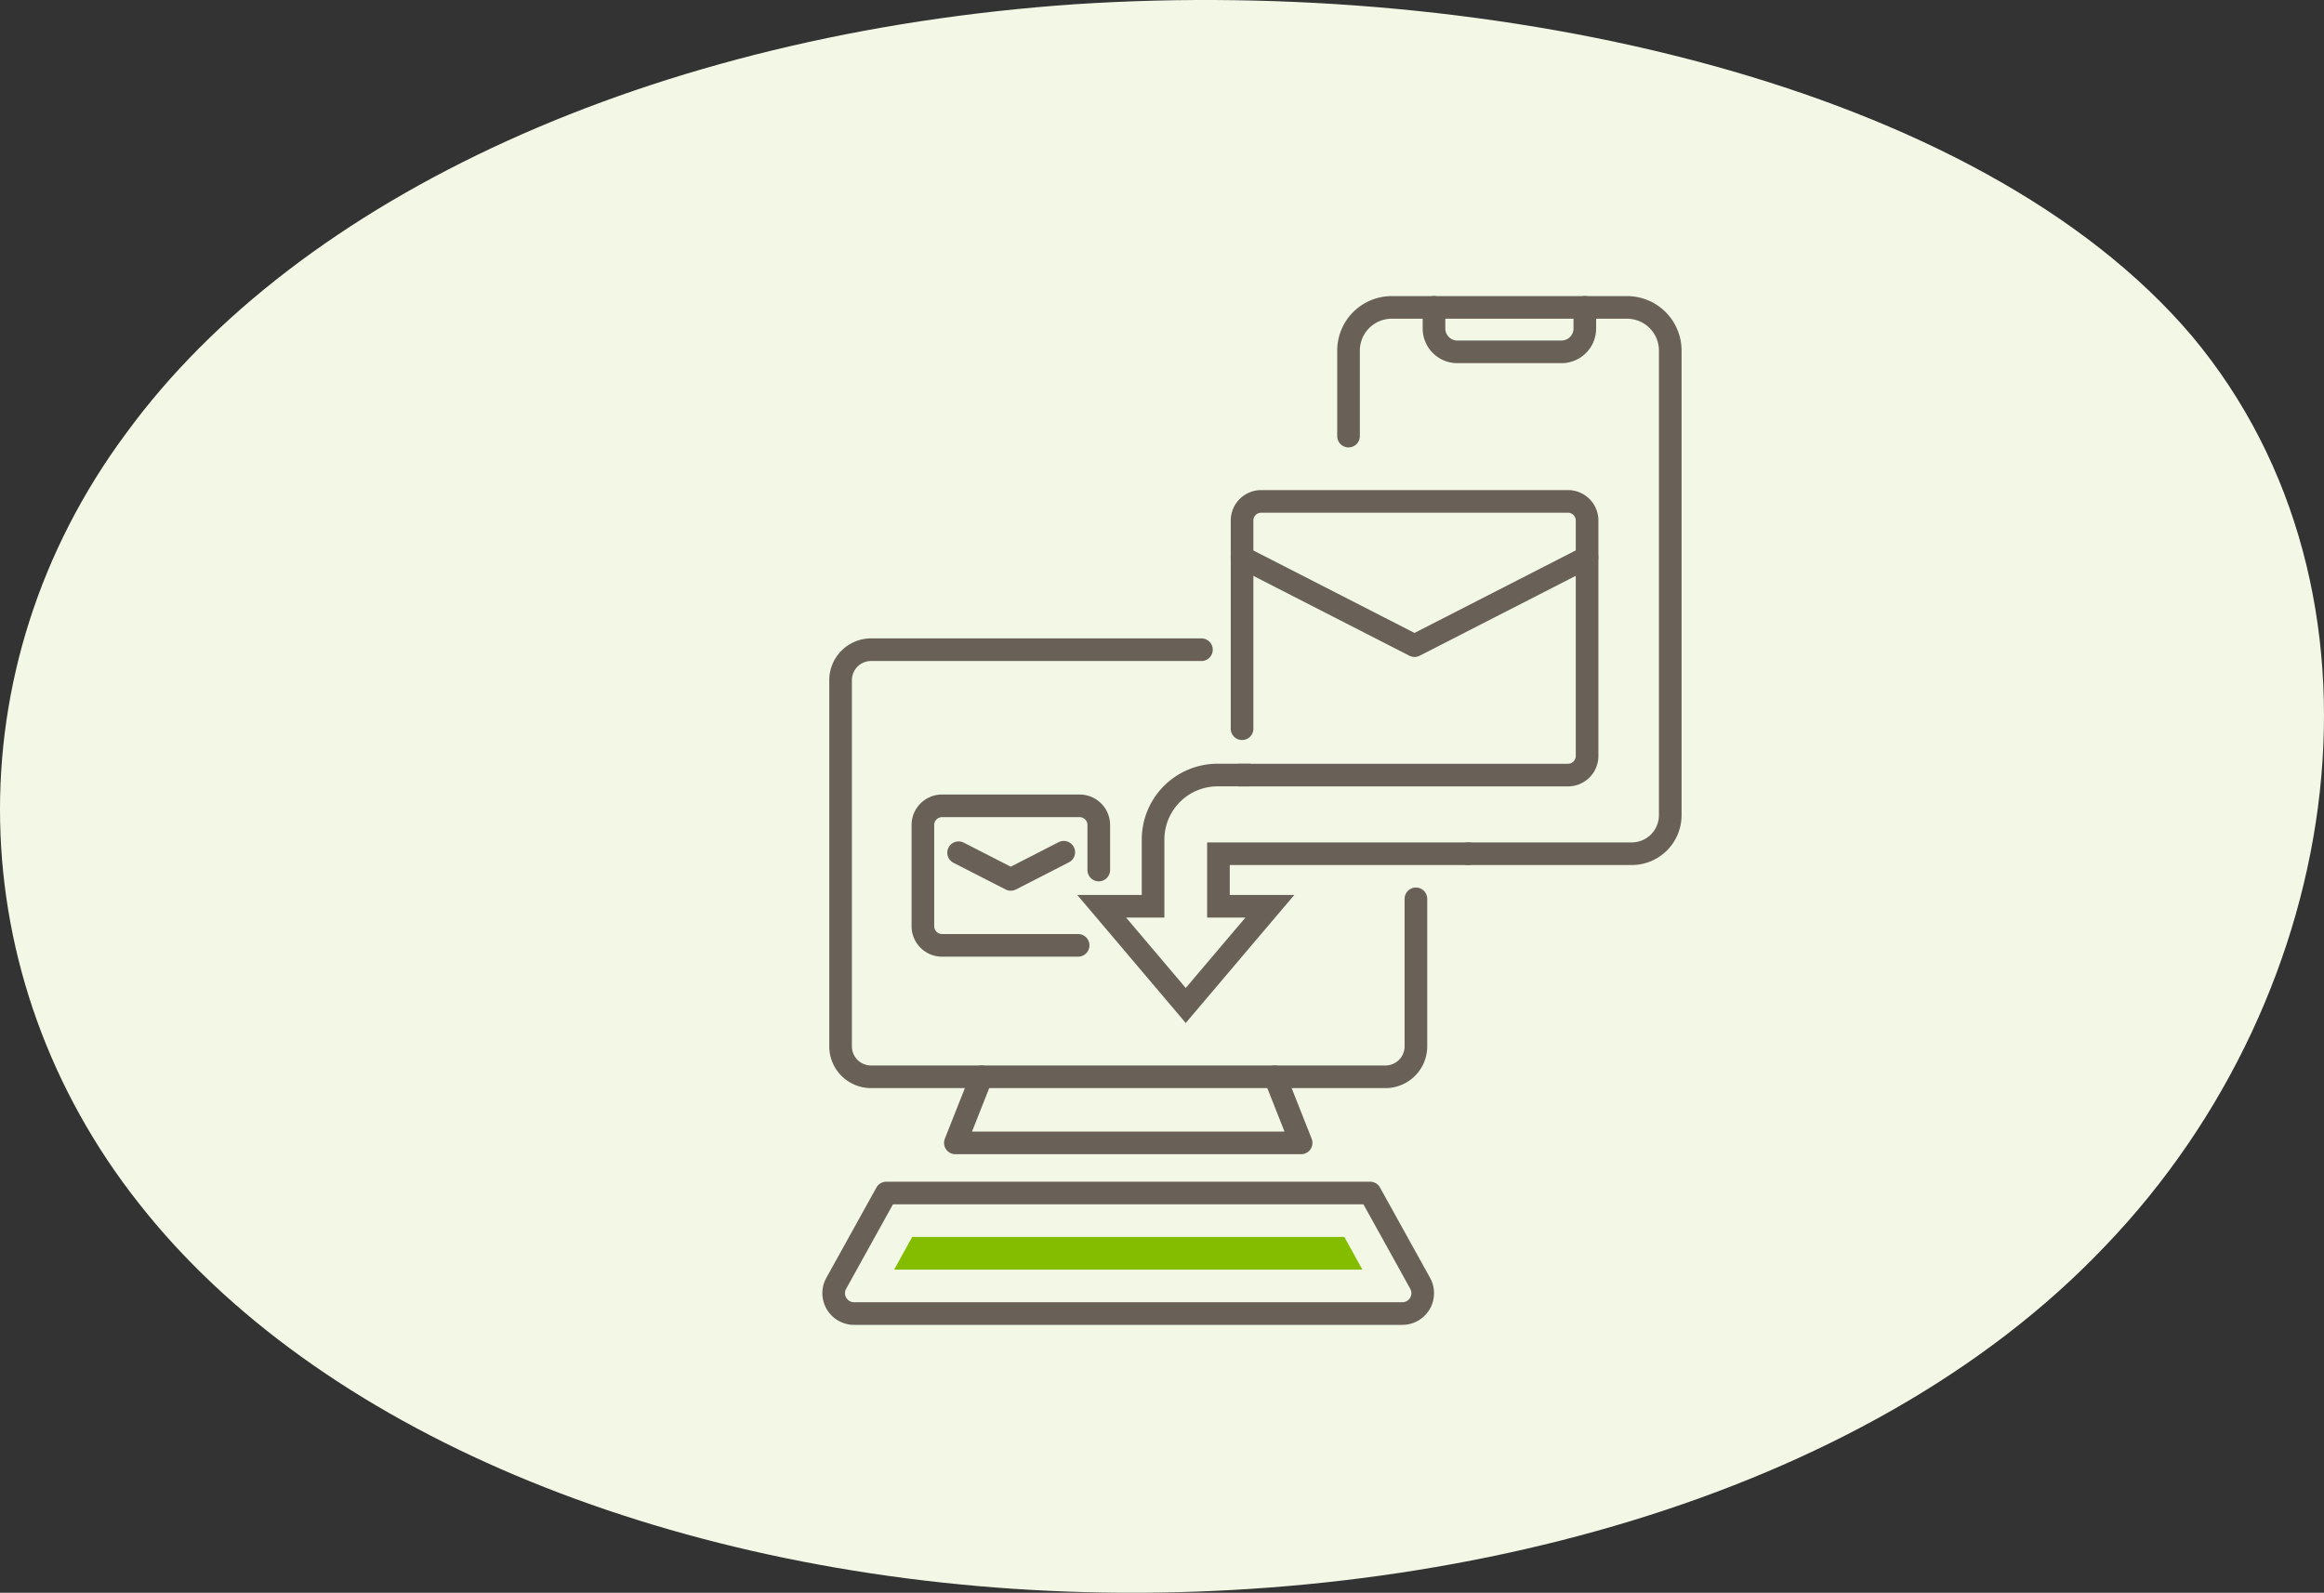
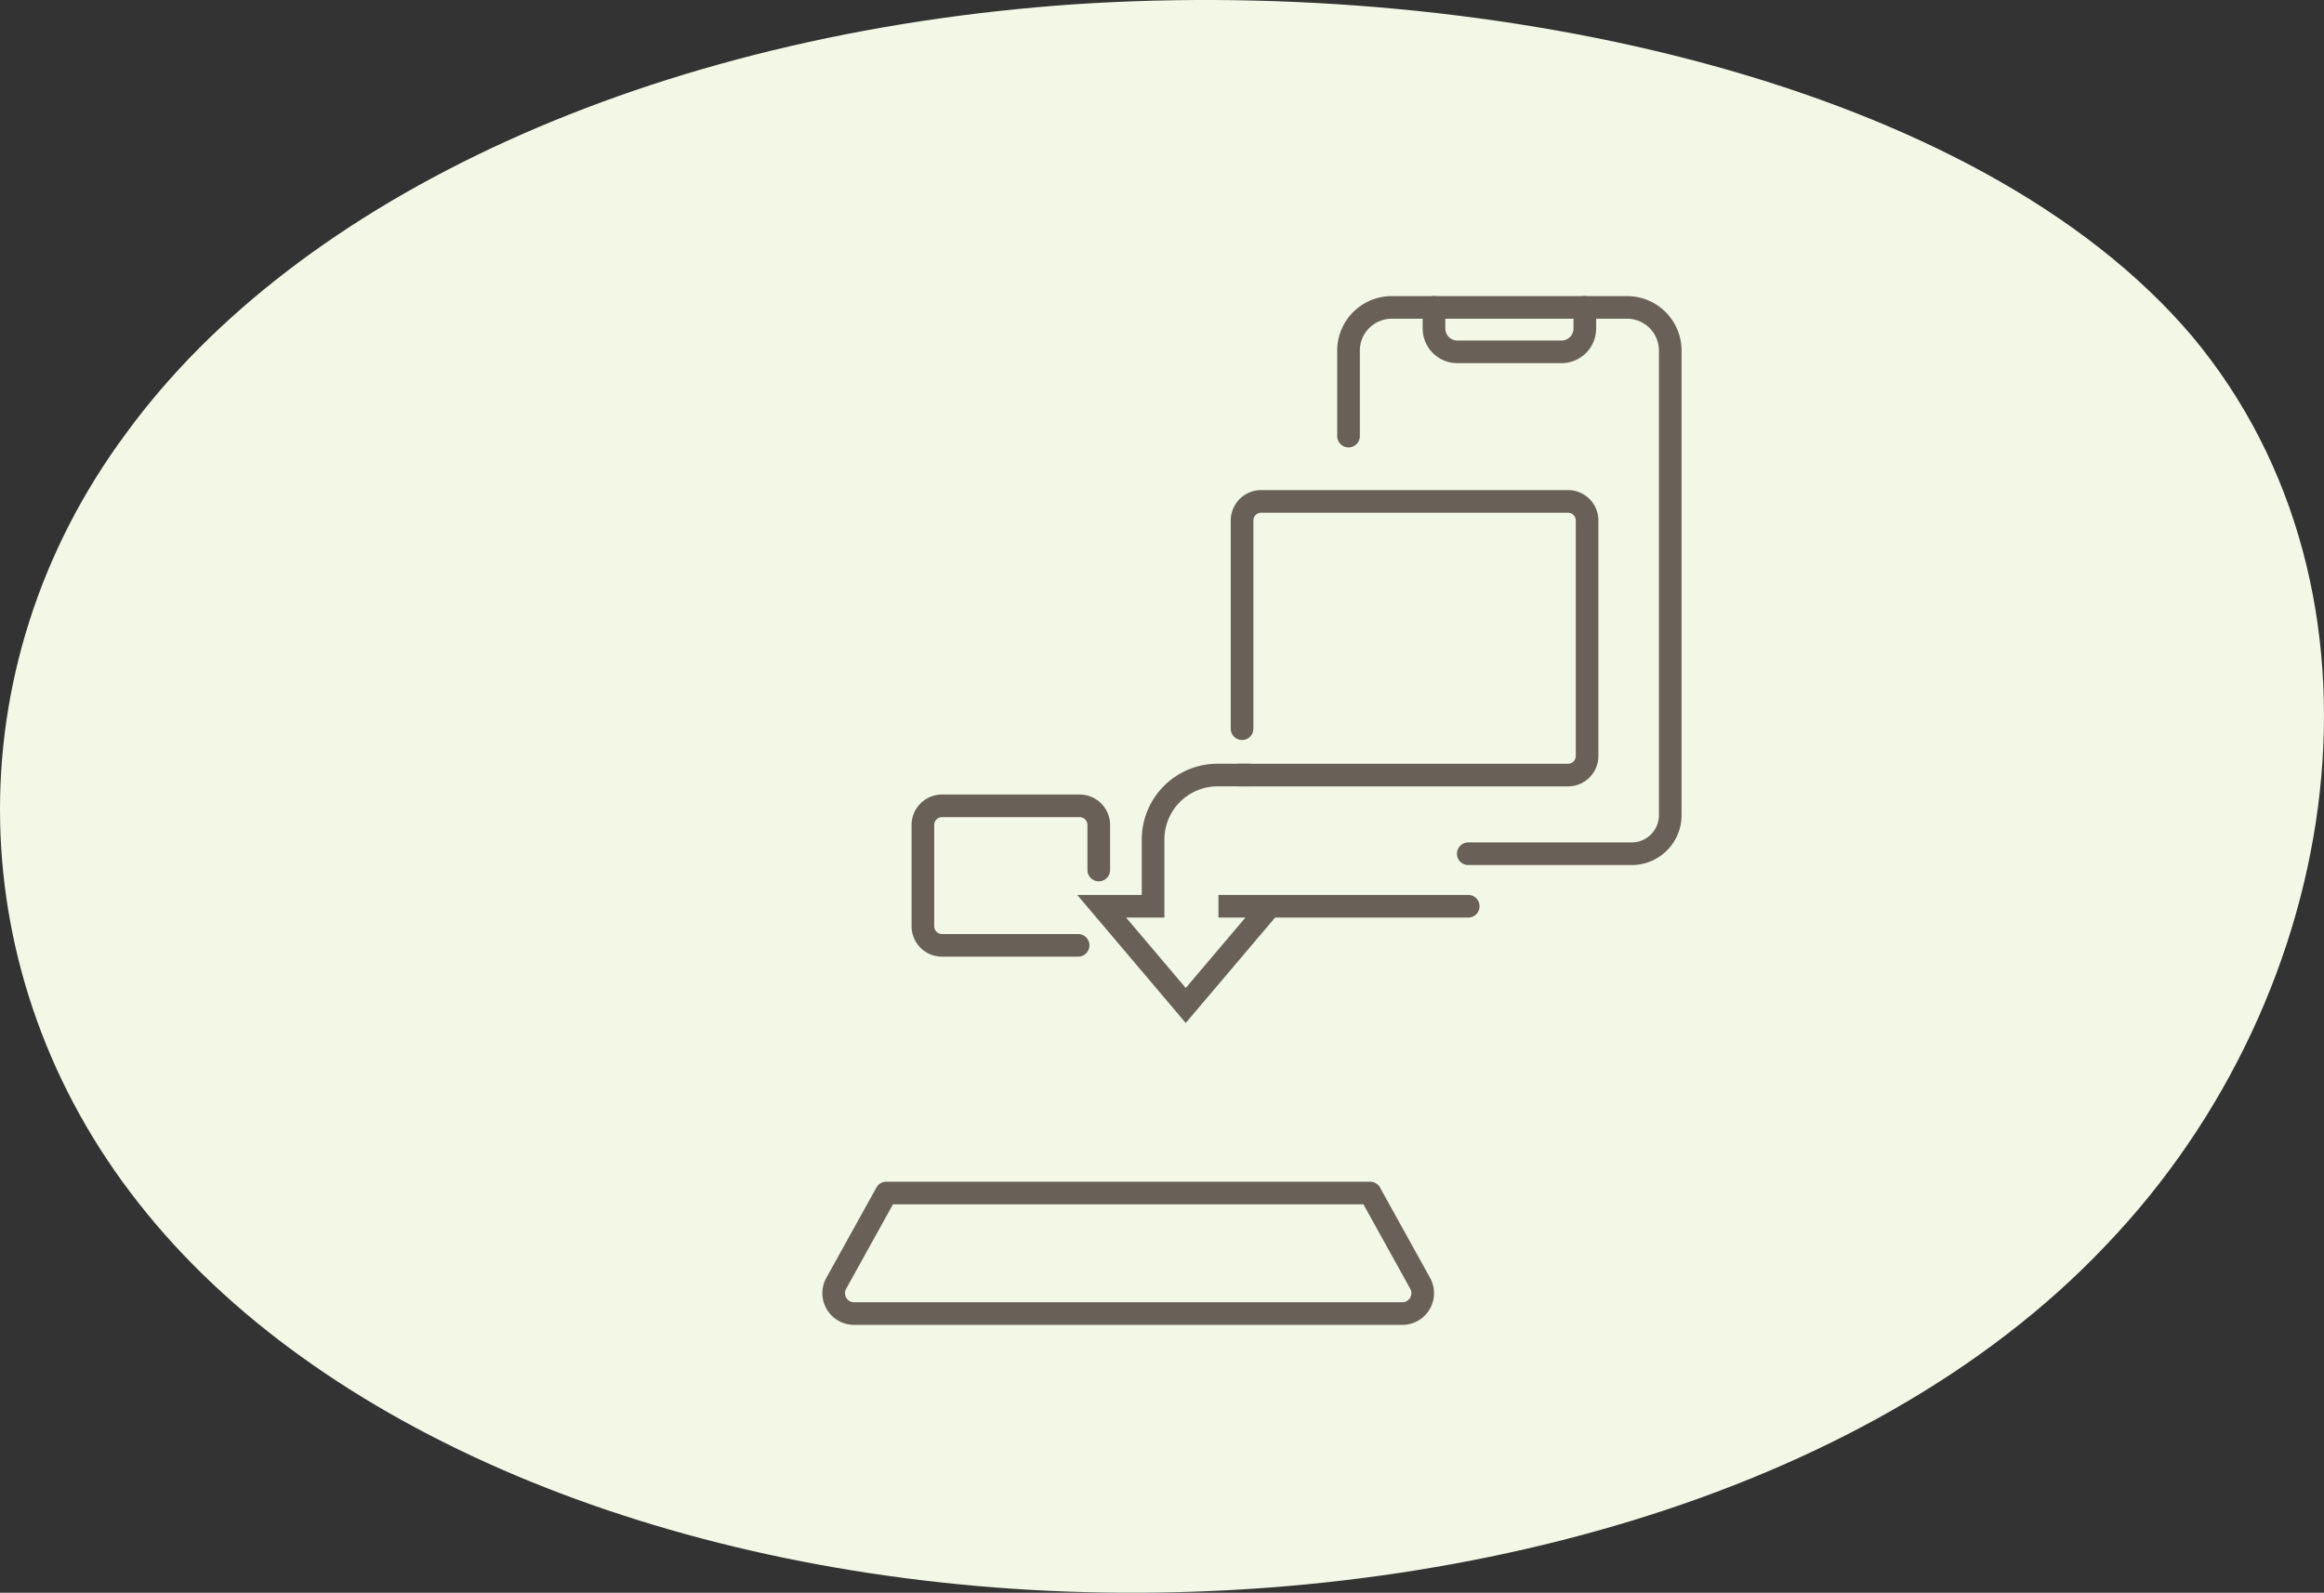
<svg xmlns="http://www.w3.org/2000/svg" width="205.299" height="140.731" viewBox="0 0 205.299 140.731">
  <rect x="0" y="0" width="205.299" height="140.731" fill="#333333" stroke="none" />
  <g id="Group_1340" data-name="Group 1340" transform="translate(-857.351 -810.078)">
    <path id="blob_9_" data-name="blob(9)" d="M138.138-30.173c18.784,22.508,13.807,57.982-7.706,80.368C109.079,72.7,71.351,82.244,37.154,80.653S-27.546,66.463-43.28,46.4C-59.013,26.463-59.815-.815-44.4-21.61-29.151-42.528,2.155-56.962,39.4-59.531,76.488-61.978,119.193-52.559,138.138-30.173Z" transform="translate(912.883 869.986)" fill="#f2f8e5" />
    <g id="Group_535" data-name="Group 535" transform="translate(-10285.867 -8580.305)">
-       <path id="Path_1510" data-name="Path 1510" d="M1483.05,24.8h-29.187a2.691,2.691,0,0,0-2.69,2.69V59.846a2.69,2.69,0,0,0,2.69,2.69h45.442a2.69,2.69,0,0,0,2.692-2.69V46.813" transform="translate(9766.301 9422.989)" fill="none" stroke="#696158" stroke-linecap="round" stroke-linejoin="round" stroke-width="2" />
-       <path id="Path_1511" data-name="Path 1511" d="M1458.6,43.84l-2.311,5.84h30.546l-2.309-5.84" transform="translate(9771.324 9441.686)" fill="none" stroke="#696158" stroke-linecap="round" stroke-linejoin="round" stroke-width="2" />
      <path id="Path_1512" data-name="Path 1512" d="M1498.25,49.019l4.423,7.98a1.8,1.8,0,0,1-1.574,2.672h-48.433A1.8,1.8,0,0,1,1451.09,57l4.424-7.98Z" transform="translate(9766 9446.774)" fill="none" stroke="#696158" stroke-linecap="round" stroke-linejoin="round" stroke-width="2" />
-       <path id="Path_1513" data-name="Path 1513" d="M1453.56,53.87l1.6-2.894h38.167l1.6,2.894Z" transform="translate(9768.644 9448.695)" fill="#84bd00" />
      <path id="Path_1514" data-name="Path 1514" d="M1469.18,38.275V19.882a1.691,1.691,0,0,1,1.691-1.691h27.1a1.689,1.689,0,0,1,1.688,1.691v20.8a1.689,1.689,0,0,1-1.688,1.691h-29.02" transform="translate(9783.76 9416.494)" fill="none" stroke="#696158" stroke-linecap="round" stroke-linejoin="round" stroke-width="2" />
-       <path id="Path_1515" data-name="Path 1515" d="M1469.06,20.687l15.239,7.8,15.237-7.8" transform="translate(9783.875 9418.943)" fill="none" stroke="#696158" stroke-linecap="round" stroke-linejoin="round" stroke-width="2" />
      <path id="Path_1516" data-name="Path 1516" d="M1470.38,37.433v-3.98a1.692,1.692,0,0,0-1.691-1.691h-12.155a1.692,1.692,0,0,0-1.691,1.691V42.4a1.689,1.689,0,0,0,1.691,1.689h12.022" transform="translate(9769.902 9429.822)" fill="none" stroke="#696158" stroke-linecap="round" stroke-linejoin="round" stroke-width="2" />
-       <path id="Path_1517" data-name="Path 1517" d="M1465.72,33.831l-4.682,2.4-4.609-2.359" transform="translate(9771.47 9431.854)" fill="none" stroke="#696158" stroke-linecap="round" stroke-linejoin="round" stroke-width="2" />
      <path id="Path_1518" data-name="Path 1518" d="M1484.39,57.815h14.438a3.405,3.405,0,0,0,3.405-3.4V13.362a3.817,3.817,0,0,0-3.818-3.818h-20.783a3.819,3.819,0,0,0-3.82,3.818v7.552" transform="translate(9788.533 9408.001)" fill="none" stroke="#696158" stroke-linecap="round" stroke-miterlimit="10" stroke-width="2" />
      <path id="Path_1519" data-name="Path 1519" d="M1477.62,9.543v1.865a2.064,2.064,0,0,0,2.065,2.065h9.194a2.064,2.064,0,0,0,2.065-2.065V9.543" transform="translate(9792.275 9407.999)" fill="none" stroke="#696158" stroke-linecap="round" stroke-miterlimit="10" stroke-width="2" />
-       <path id="Path_1520" data-name="Path 1520" d="M1475.81,30.389h-2.76a5.7,5.7,0,0,0-5.7,5.7v5.893h-4.542l7.427,8.767,7.432-8.767h-4.542V37.341h22.066" transform="translate(9777.729 9428.474)" fill="none" stroke="#696158" stroke-linecap="round" stroke-miterlimit="10" stroke-width="2" />
+       <path id="Path_1520" data-name="Path 1520" d="M1475.81,30.389h-2.76a5.7,5.7,0,0,0-5.7,5.7v5.893h-4.542l7.427,8.767,7.432-8.767h-4.542h22.066" transform="translate(9777.729 9428.474)" fill="none" stroke="#696158" stroke-linecap="round" stroke-miterlimit="10" stroke-width="2" />
    </g>
  </g>
</svg>